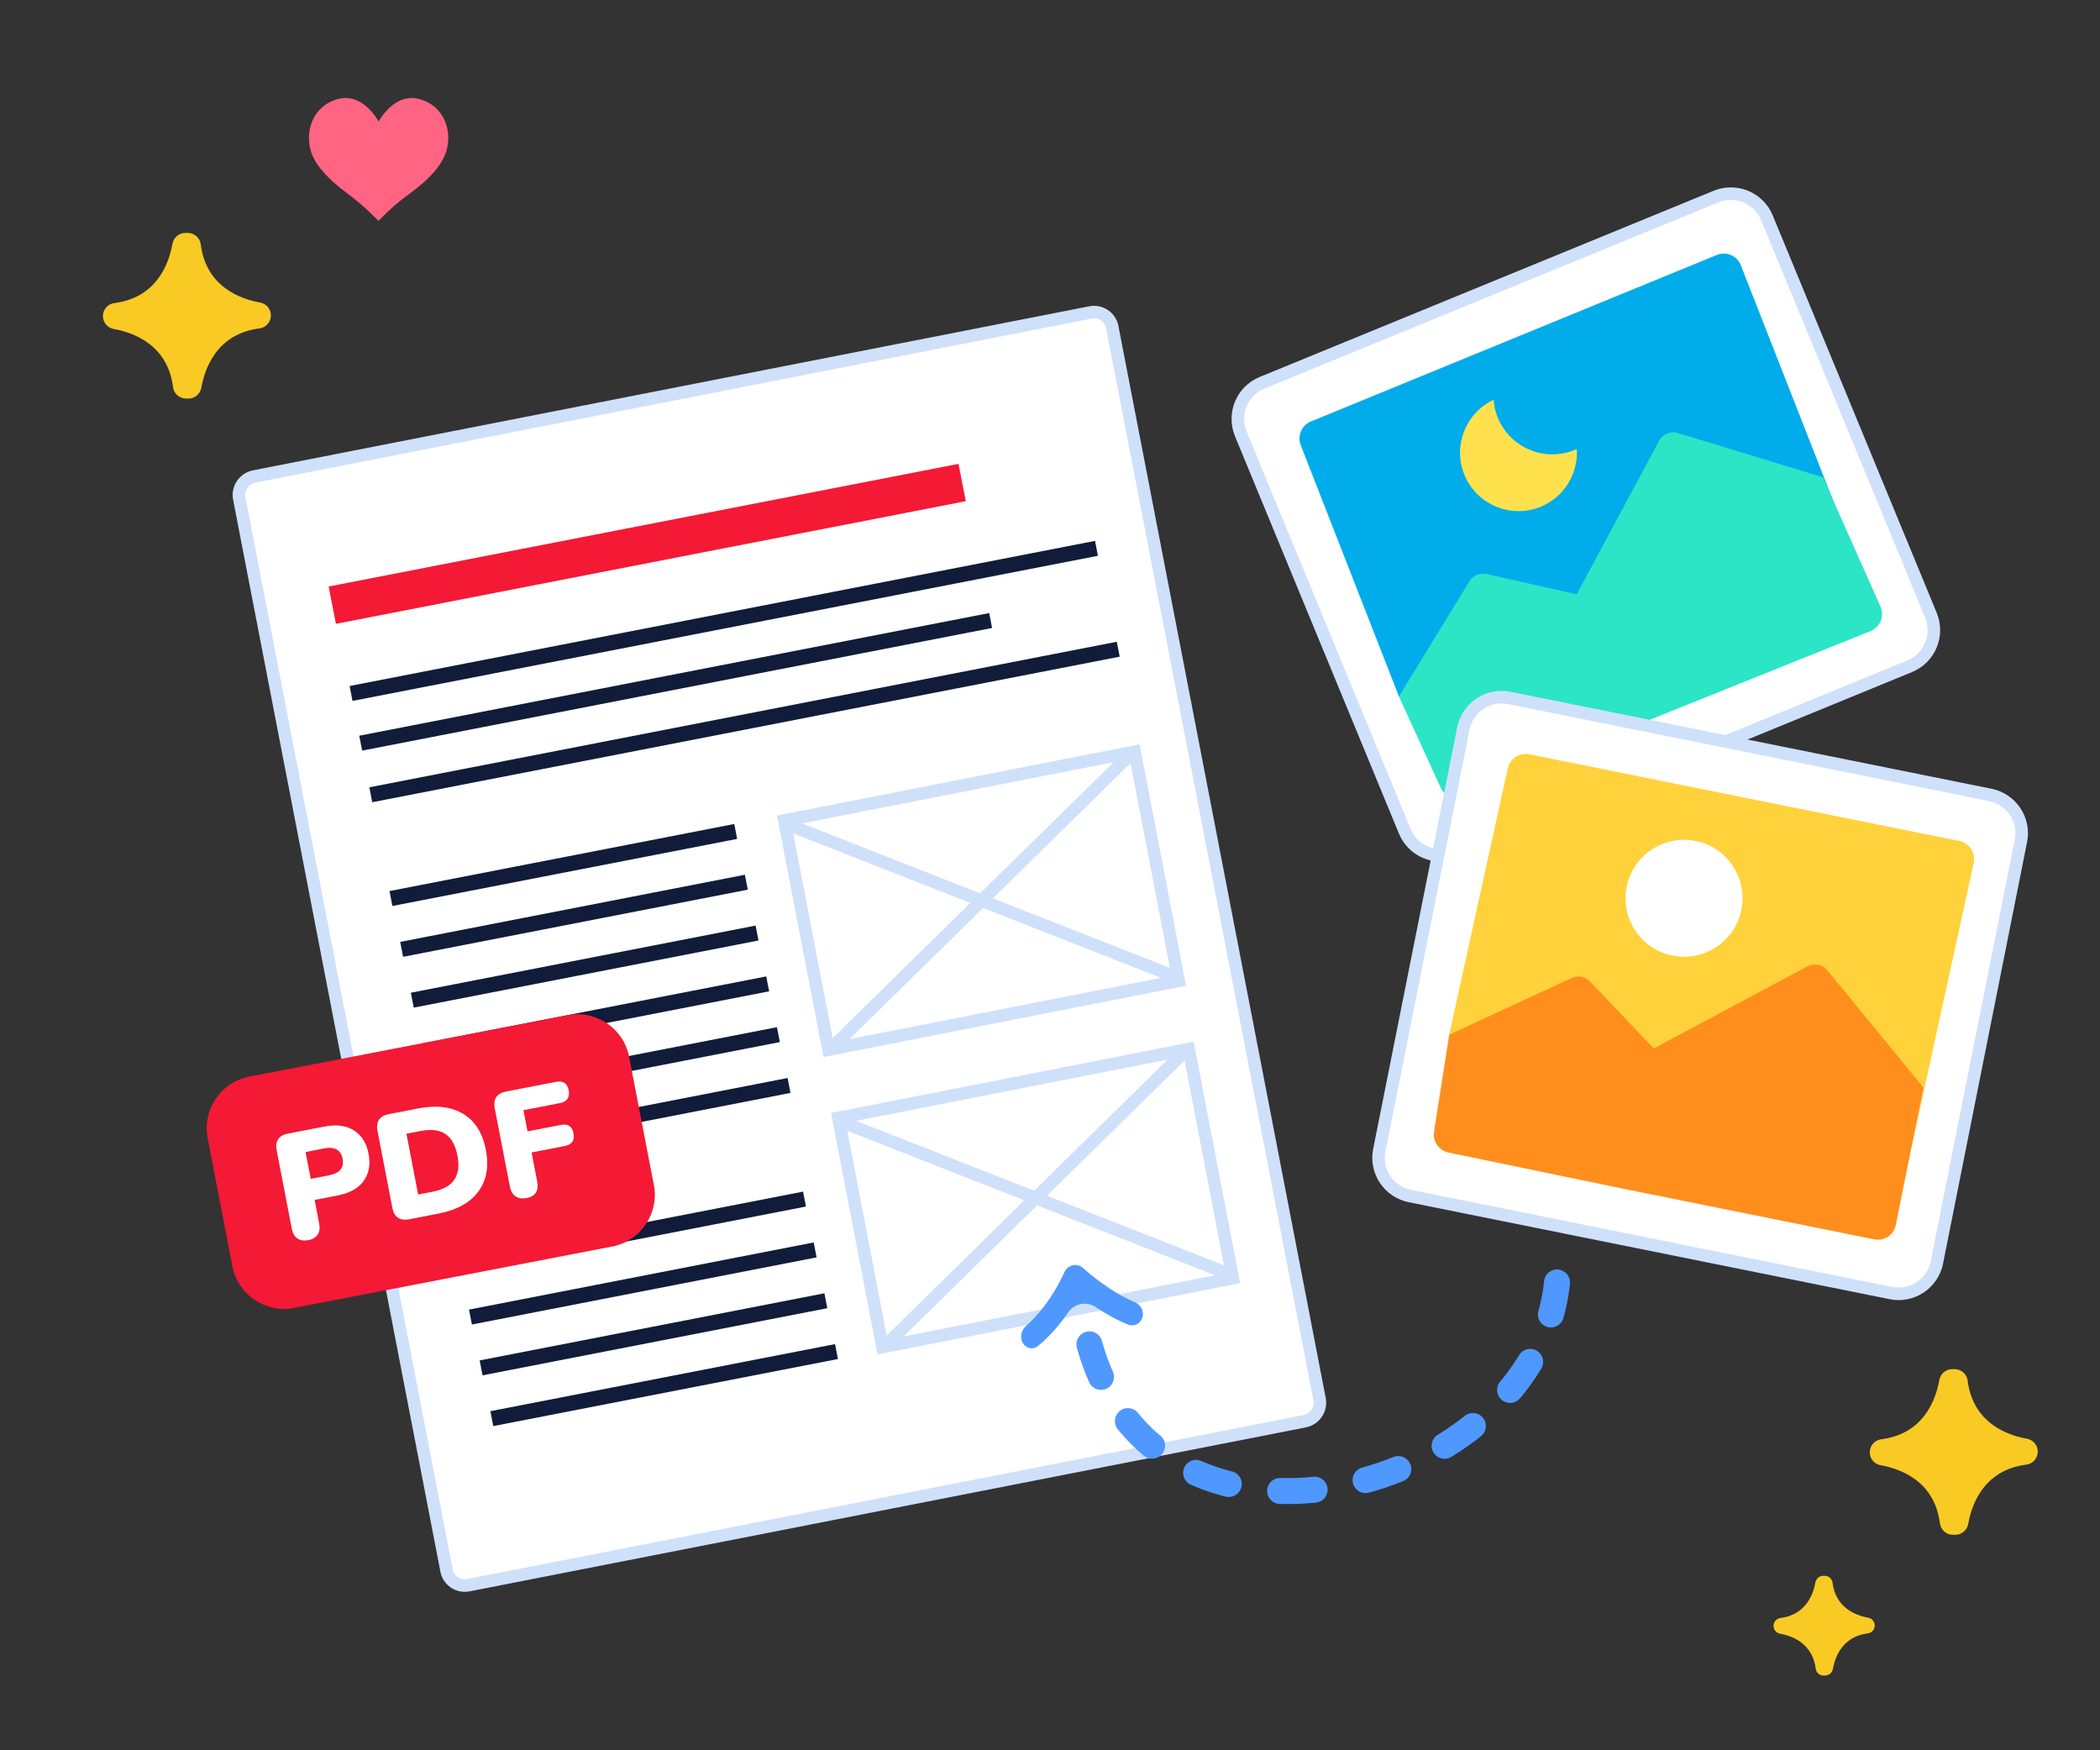
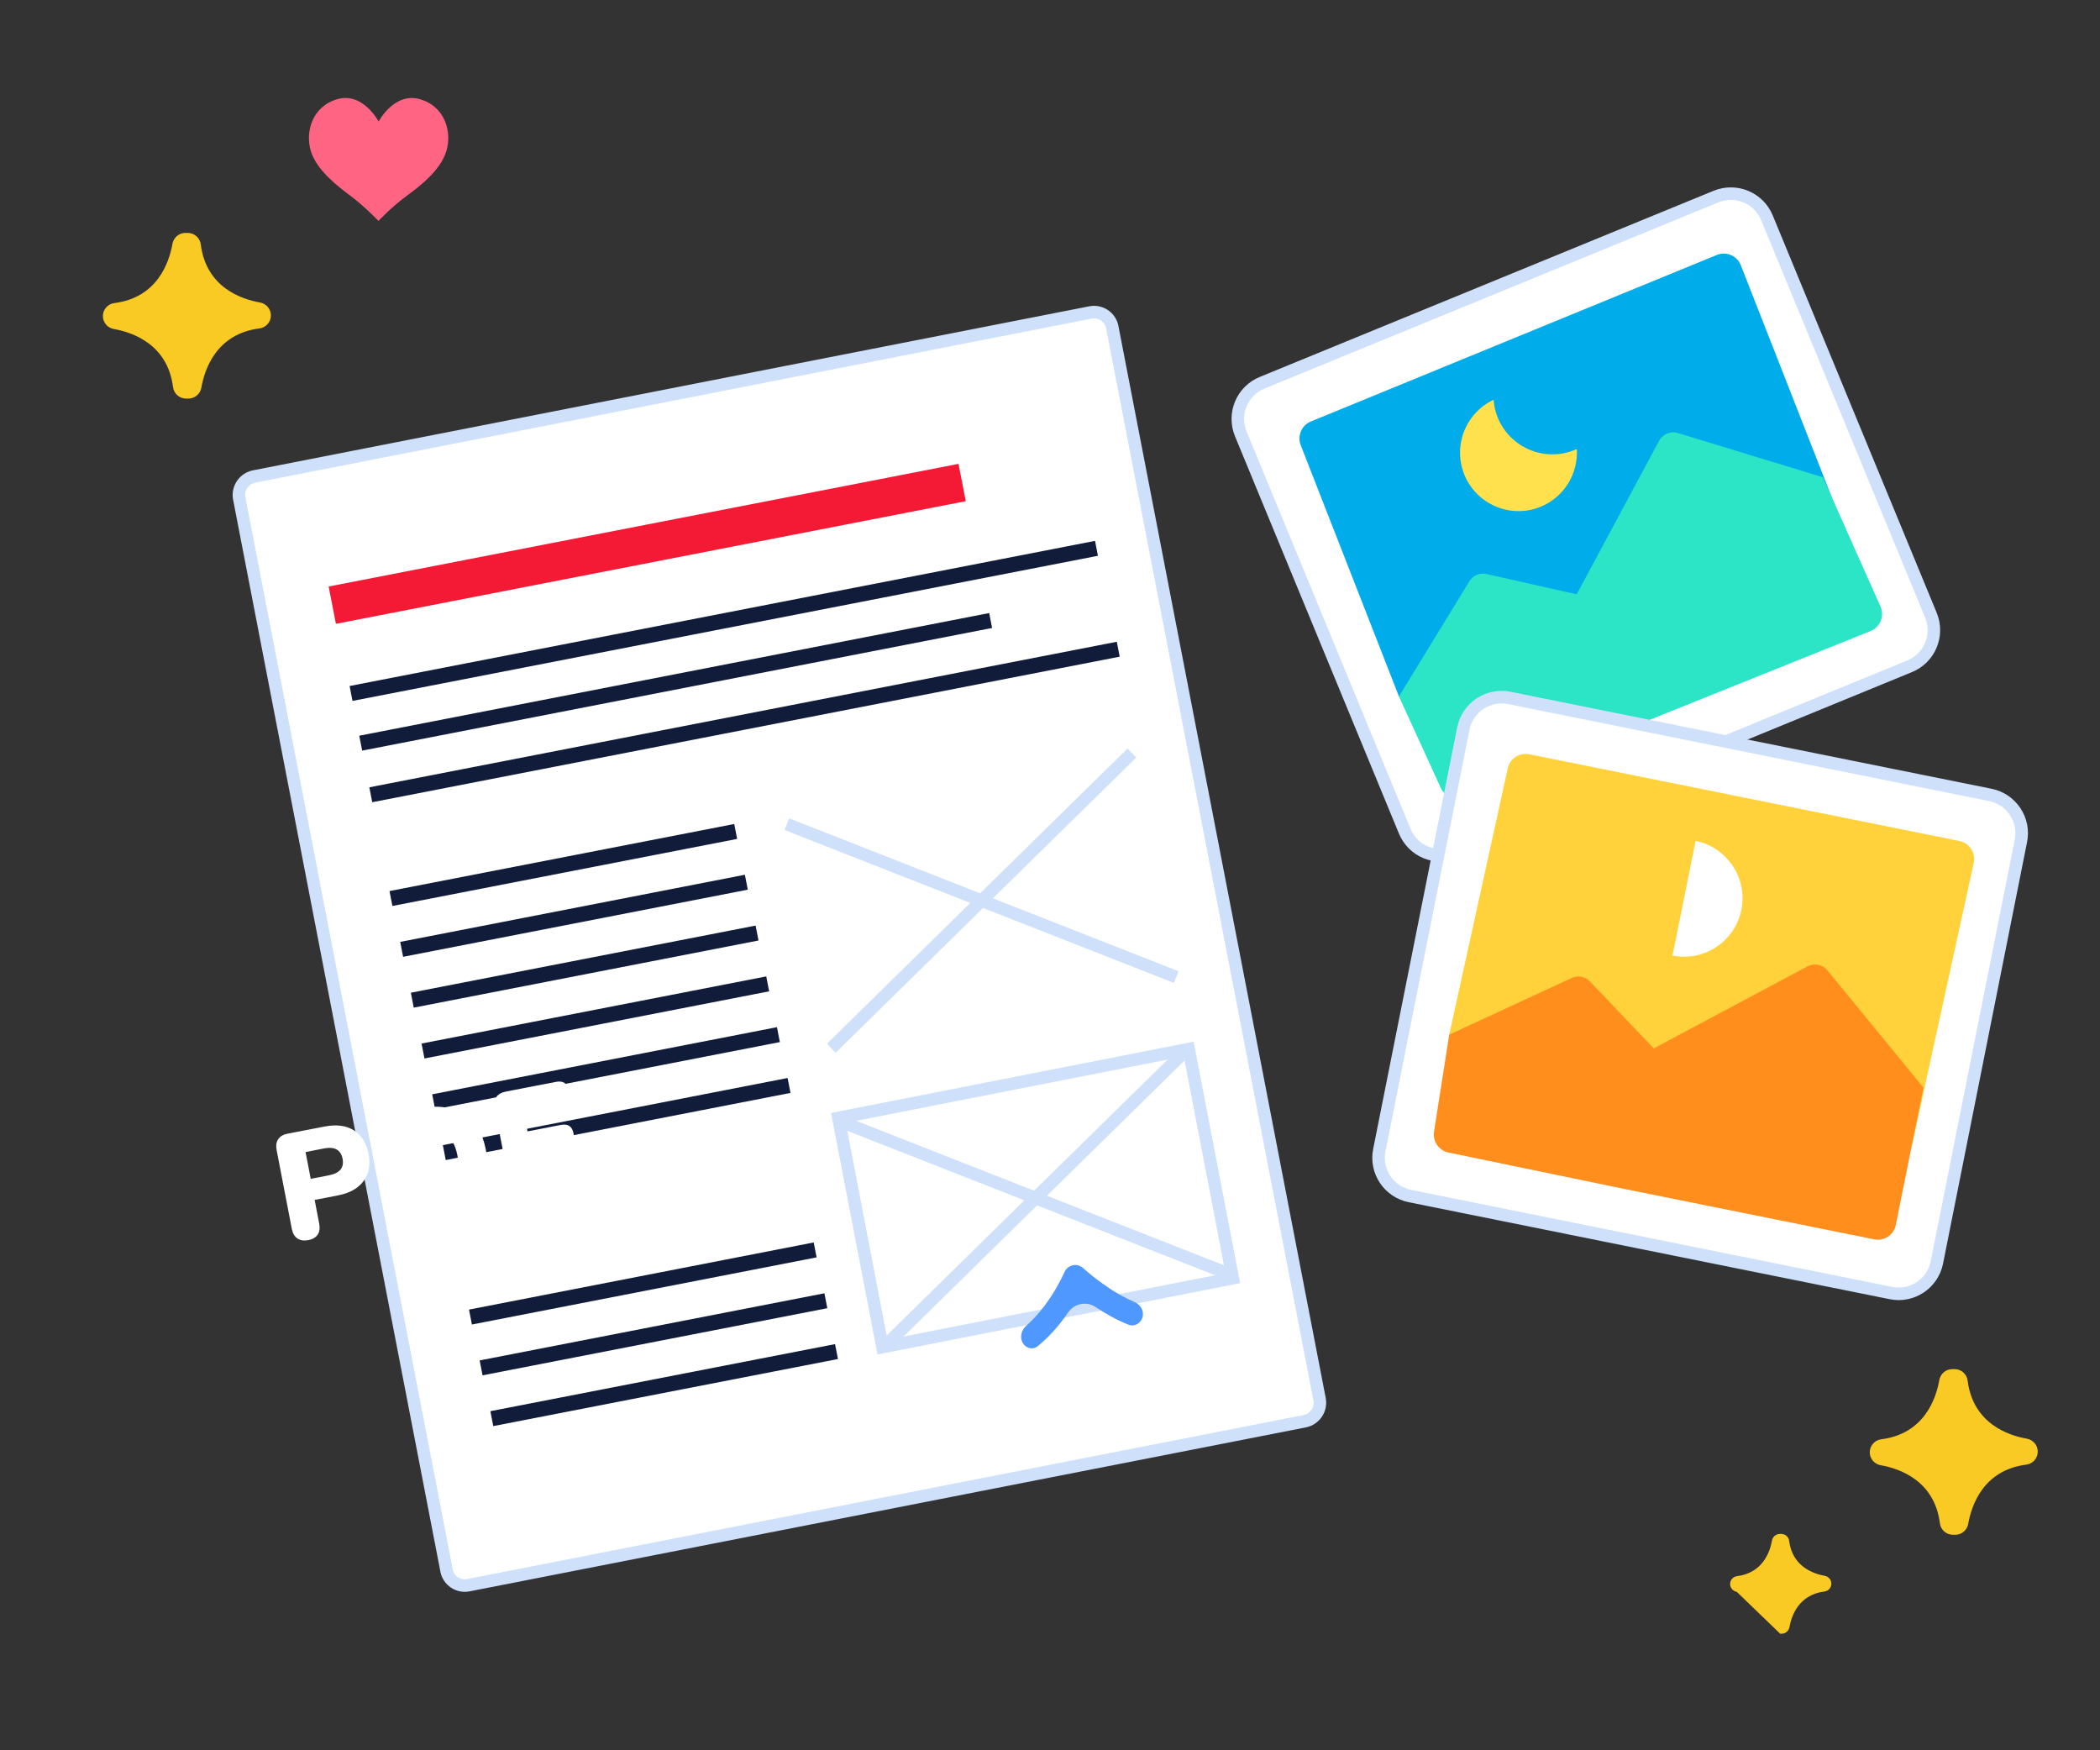
<svg xmlns="http://www.w3.org/2000/svg" id="a" width="300" height="250" viewBox="0 0 300 250">
  <rect x="0" y="0" width="300" height="250" fill="#333333" stroke="none" />
  <path d="M272.8,95.17l-64.84,26.59c-2.86,1.17-6.12-.19-7.29-3.05l-23.42-56.75c-1.17-2.86.19-6.12,3.05-7.29l64.84-26.59c2.86-1.17,6.12.19,7.29,3.05l23.42,56.75c1.17,2.86-.19,6.12-3.05,7.29Z" fill="#fff" stroke="#cfe0fa" stroke-width="1.79" />
  <path d="M263.6,75.93l-33.92,19.8c-21.29,8.73-29.83,3.75-29.83,3.75l-14.03-35.89c-.52-1.34.12-2.84,1.45-3.39l57.98-23.78c1.36-.56,2.91.11,3.44,1.47l14.91,38.03Z" fill="#01acea" />
  <path d="M260.42,68.17l-20.73-6.32c-1.04-.32-2.16.14-2.67,1.1l-11.78,21.94-12.88-2.9c-.95-.21-1.94.2-2.45,1.04l-10.06,16.45,5.99,13.09c.59,1.29,2.1,1.88,3.41,1.33l23.77-10.02,34.2-13.74c1.38-.56,2.03-2.15,1.42-3.51l-8.22-18.45Z" fill="#2ce5c6" />
  <path d="M213.5,58.06c-.06-.32-.1-.64-.13-.96-3.99,1.88-5.86,6.59-4.17,10.72,1.75,4.26,6.64,6.31,10.9,4.56,3.39-1.39,5.37-4.77,5.16-8.24-.59.26-1.21.47-1.87.6-4.58.89-9.01-2.1-9.9-6.68Z" fill="#ffe14d" />
  <path d="M270.12,184.69l-68.7-13.85c-3.03-.61-4.99-3.56-4.37-6.58l12-60.2c.61-3.03,3.56-4.99,6.58-4.37l68.7,13.85c3.03.61,4.99,3.56,4.37,6.58l-12,60.2c-.61,3.03-3.56,4.99-6.58,4.37Z" fill="#fff" stroke="#cfe0fa" stroke-width="1.79" />
  <path d="M273.14,163.58l-39.21-2.35c-22.56-4.55-26.9-13.43-26.9-13.43l8.36-38.05c.31-1.4,1.68-2.29,3.09-2.01l61.43,12.38c1.44.29,2.36,1.7,2.05,3.14l-8.82,40.32Z" fill="#ffd23b" />
  <path d="M261.06,138.6c-.69-.84-1.88-1.08-2.84-.57l-21.97,11.72-9.11-9.56c-.67-.71-1.72-.91-2.61-.5l-17.5,8.1-2.17,13.85c-.22,1.38.69,2.69,2.06,2.98l25.26,5.23,35.56,7.17c1.42.29,2.81-.63,3.09-2.06l3.95-19.61-13.74-16.76Z" fill="#ff8e1d" />
-   <path d="M244.67,129.13l-5.75,7.37c-4.52-.91-7.45-5.33-6.54-9.84.91-4.52,5.33-7.45,9.84-6.54l2.44,9.02Z" fill="#fff" />
  <path d="M248.77,129.95c-.91,4.52-5.33,7.45-9.84,6.54l3.3-16.38c4.52.91,7.45,5.33,6.54,9.84Z" fill="#fff" />
  <path d="M34.18,71.21c-.28-1.45.67-2.86,2.12-3.15l119.47-23.43c1.44-.29,2.85.65,3.13,2.1,0,0,0,.02,0,.02l29.61,153.1c.28,1.45-.67,2.86-2.12,3.15l-119.47,23.42c-1.44.29-2.85-.65-3.13-2.1,0,0,0-.02,0-.02l-29.61-153.1Z" fill="#fff" stroke="#cfe0fa" stroke-width="1.79" />
  <line x1="105.1" y1="118.76" x2="55.85" y2="128.34" fill="none" stroke="#101c3a" stroke-miterlimit="10" stroke-width="2.17" />
  <line x1="106.62" y1="126.01" x2="57.38" y2="135.6" fill="none" stroke="#101c3a" stroke-miterlimit="10" stroke-width="2.17" />
  <line x1="108.15" y1="133.27" x2="58.9" y2="142.86" fill="none" stroke="#101c3a" stroke-miterlimit="10" stroke-width="2.17" />
  <line x1="109.67" y1="140.53" x2="60.43" y2="150.12" fill="none" stroke="#101c3a" stroke-miterlimit="10" stroke-width="2.17" />
-   <line x1="114.93" y1="171.27" x2="65.68" y2="180.86" fill="none" stroke="#101c3a" stroke-miterlimit="10" stroke-width="2.17" />
  <line x1="116.45" y1="178.53" x2="67.21" y2="188.12" fill="none" stroke="#101c3a" stroke-miterlimit="10" stroke-width="2.17" />
  <line x1="117.98" y1="185.79" x2="68.73" y2="195.38" fill="none" stroke="#101c3a" stroke-miterlimit="10" stroke-width="2.17" />
  <line x1="119.5" y1="193.05" x2="70.26" y2="202.63" fill="none" stroke="#101c3a" stroke-miterlimit="10" stroke-width="2.17" />
  <line x1="111.2" y1="147.78" x2="61.95" y2="157.37" fill="none" stroke="#101c3a" stroke-miterlimit="10" stroke-width="2.17" />
  <line x1="112.72" y1="155.04" x2="63.47" y2="164.63" fill="none" stroke="#101c3a" stroke-miterlimit="10" stroke-width="2.17" />
  <line x1="47.47" y1="86.44" x2="137.45" y2="68.92" fill="none" stroke="#f41934" stroke-miterlimit="10" stroke-width="5.43" />
  <line x1="159.75" y1="92.73" x2="52.97" y2="113.52" fill="none" stroke="#101c3a" stroke-miterlimit="10" stroke-width="2.17" />
  <line x1="141.52" y1="88.63" x2="51.53" y2="106.15" fill="none" stroke="#101c3a" stroke-miterlimit="10" stroke-width="2.17" />
  <line x1="156.64" y1="78.32" x2="50.15" y2="99.05" fill="none" stroke="#101c3a" stroke-miterlimit="10" stroke-width="2.17" />
-   <path d="M93.41,169.26c.78,4.05-1.89,8-5.94,8.78l-45.49,8.78c-4.05.78-8-1.89-8.78-5.94l-3.54-18.32c-.78-4.05,1.89-8,5.94-8.78l45.49-8.78c4.05-.78,8,1.89,8.78,5.94l3.54,18.32Z" fill="#f41934" />
  <path d="M44.04,177.13c-.63.12-1.14.04-1.55-.23-.41-.28-.67-.73-.8-1.37l-2.17-11.25c-.12-.64-.05-1.16.23-1.57.28-.41.73-.67,1.37-.79l5.24-1.01c1.7-.33,3.11-.15,4.2.55,1.1.69,1.8,1.81,2.09,3.34.3,1.53.06,2.83-.7,3.88s-1.99,1.74-3.7,2.07l-3.3.64.65,3.39c.12.64.05,1.16-.22,1.57-.27.4-.72.67-1.36.79ZM44.39,168.38l2.62-.51c1.53-.3,2.18-1.08,1.93-2.36-.25-1.28-1.14-1.77-2.67-1.47l-2.62.51.74,3.83Z" fill="#fff" />
  <path d="M58.49,174.15c-1.36.26-2.18-.28-2.44-1.63l-2.12-10.97c-.26-1.35.29-2.16,1.65-2.42l4.18-.81c2.6-.5,4.74-.24,6.43.79,1.69,1.03,2.76,2.74,3.22,5.12s.1,4.38-1.08,5.97c-1.18,1.59-3.07,2.64-5.67,3.14l-4.18.81ZM59.75,170.61l2.05-.39c1.49-.29,2.53-.86,3.1-1.72.58-.85.73-2.01.44-3.48s-.85-2.48-1.72-3.05c-.86-.57-2.03-.71-3.51-.43l-2.05.39,1.67,8.67Z" fill="#fff" />
  <path d="M75.21,171.12c-.63.12-1.15.04-1.56-.24-.42-.28-.69-.75-.81-1.4l-2.16-11.16c-.26-1.35.29-2.16,1.65-2.42l7.09-1.37c1.02-.2,1.63.2,1.82,1.2s-.22,1.63-1.24,1.83l-5.22,1.01.58,3.03,4.75-.92c1.02-.2,1.63.2,1.82,1.2s-.22,1.61-1.24,1.81l-4.75.92.8,4.13c.26,1.35-.26,2.15-1.55,2.4Z" fill="#fff" />
  <polygon points="119.77 159.68 169.82 149.84 176.12 182.57 126.07 192.4 119.77 159.68" fill="#fff" />
  <path d="M169.11,150.89l5.96,30.97-48.29,9.49-5.96-30.97,48.29-9.49M170.52,148.79l-51.8,10.18,6.64,34.49,51.8-10.18-6.64-34.49h0Z" fill="#cfe0fa" />
  <line x1="120.14" y1="160.2" x2="175.75" y2="182.04" fill="#fff" stroke="#cfe0fa" stroke-width="1.79" />
  <line x1="126.47" y1="192.21" x2="169.42" y2="150.03" fill="#fff" stroke="#cfe0fa" stroke-width="1.79" />
  <polygon points="112.05 117.2 162.09 107.36 168.39 140.09 118.35 149.93 112.05 117.2" fill="#fff" />
-   <path d="M161.39,108.41l5.96,30.97-48.29,9.49-5.96-30.97,48.29-9.49M162.8,106.31l-51.8,10.18,6.64,34.49,51.8-10.18-6.64-34.49h0Z" fill="#cfe0fa" />
-   <path d="M155.63,192.02c9.88,35.58,63.78,21.27,66.8-8.84" fill="none" stroke="#4f98ff" stroke-dasharray="4.94 7.41" stroke-linecap="round" stroke-linejoin="round" stroke-width="3.71" />
  <path d="M158.5,184.03c1.15.76,2.35,1.42,3.61,1.97.85.36,1.37,1.29,1.1,2.17-.25.87-1.16,1.37-2.01,1.04-1.62-.64-3.2-1.54-4.55-2.43l-.16-.11c-1.29-.84-3.02-.49-3.89.78-1.54,2.26-3.13,3.85-4.38,4.85-.71.56-1.71.27-2.14-.53s-.15-1.82.53-2.41c1.48-1.29,3.68-3.78,5.47-7.69.22-.49.67-.84,1.2-.95.52-.11,1.06.04,1.45.4,1.18,1.06,2.44,2.03,3.77,2.9" fill="#4f98ff" fill-rule="evenodd" />
  <line x1="112.41" y1="117.72" x2="168.03" y2="139.56" fill="#fff" stroke="#cfe0fa" stroke-width="1.79" />
  <line x1="118.75" y1="149.73" x2="161.7" y2="107.56" fill="#fff" stroke="#cfe0fa" stroke-width="1.79" />
  <path d="M63.76,21.6c-.85,2.78-3.89,5.08-5.76,6.45-2.13,1.57-3.93,3.5-3.93,3.5,0,0-2.05-2.12-3.9-3.5-1.85-1.39-4.9-3.68-5.76-6.45-.85-2.78.21-6.45,3.84-7.45,3.63-1,5.84,3.21,5.84,3.21,0,0,2.2-4.2,5.83-3.21,3.63.99,4.7,4.67,3.84,7.45Z" fill="#ff6483" />
  <path d="M268.69,209.29c2.62.46,7.67,2.15,8.44,8.3.12.93.92,1.63,1.86,1.63h.34c.92,0,1.69-.67,1.85-1.58.46-2.62,2.15-7.67,8.3-8.44.93-.12,1.63-.92,1.63-1.86h0c0-.92-.67-1.69-1.58-1.85-2.62-.46-7.67-2.15-8.44-8.3-.12-.93-.92-1.63-1.86-1.63h-.34c-.92,0-1.69.67-1.85,1.58-.46,2.62-2.15,7.67-8.3,8.44-.93.12-1.63.92-1.63,1.86h0c0,.92.67,1.69,1.58,1.85Z" fill="#f9ca24" />
  <path d="M16.28,47c2.62.46,7.67,2.15,8.44,8.3.12.93.92,1.63,1.86,1.63h.34c.92,0,1.69-.67,1.85-1.58.46-2.62,2.15-7.67,8.3-8.44.93-.12,1.63-.92,1.63-1.86h0c0-.92-.67-1.69-1.58-1.85-2.62-.46-7.67-2.15-8.44-8.3-.12-.93-.92-1.63-1.86-1.63h-.34c-.92,0-1.69.67-1.85,1.58-.46,2.62-2.15,7.67-8.3,8.44-.93.12-1.63.92-1.63,1.86h0c0,.92.67,1.69,1.58,1.85Z" fill="#f9ca24" />
-   <path d="M254.31,233.35c1.58.28,4.62,1.3,5.08,5,.07.56.55.98,1.12.98h.21c.55,0,1.02-.4,1.12-.95.28-1.58,1.3-4.62,5-5.08.56-.07.98-.55.98-1.12h0c0-.55-.4-1.02-.95-1.12-1.58-.28-4.62-1.3-5.08-5-.07-.56-.55-.98-1.12-.98h-.21c-.55,0-1.02.4-1.12.95-.28,1.58-1.3,4.62-5,5.08-.56.07-.98.55-.98,1.12h0c0,.55.4,1.02.95,1.12Z" fill="#f9ca24" />
+   <path d="M254.31,233.35h.21c.55,0,1.02-.4,1.12-.95.28-1.58,1.3-4.62,5-5.08.56-.07.98-.55.98-1.12h0c0-.55-.4-1.02-.95-1.12-1.58-.28-4.62-1.3-5.08-5-.07-.56-.55-.98-1.12-.98h-.21c-.55,0-1.02.4-1.12.95-.28,1.58-1.3,4.62-5,5.08-.56.07-.98.55-.98,1.12h0c0,.55.4,1.02.95,1.12Z" fill="#f9ca24" />
</svg>